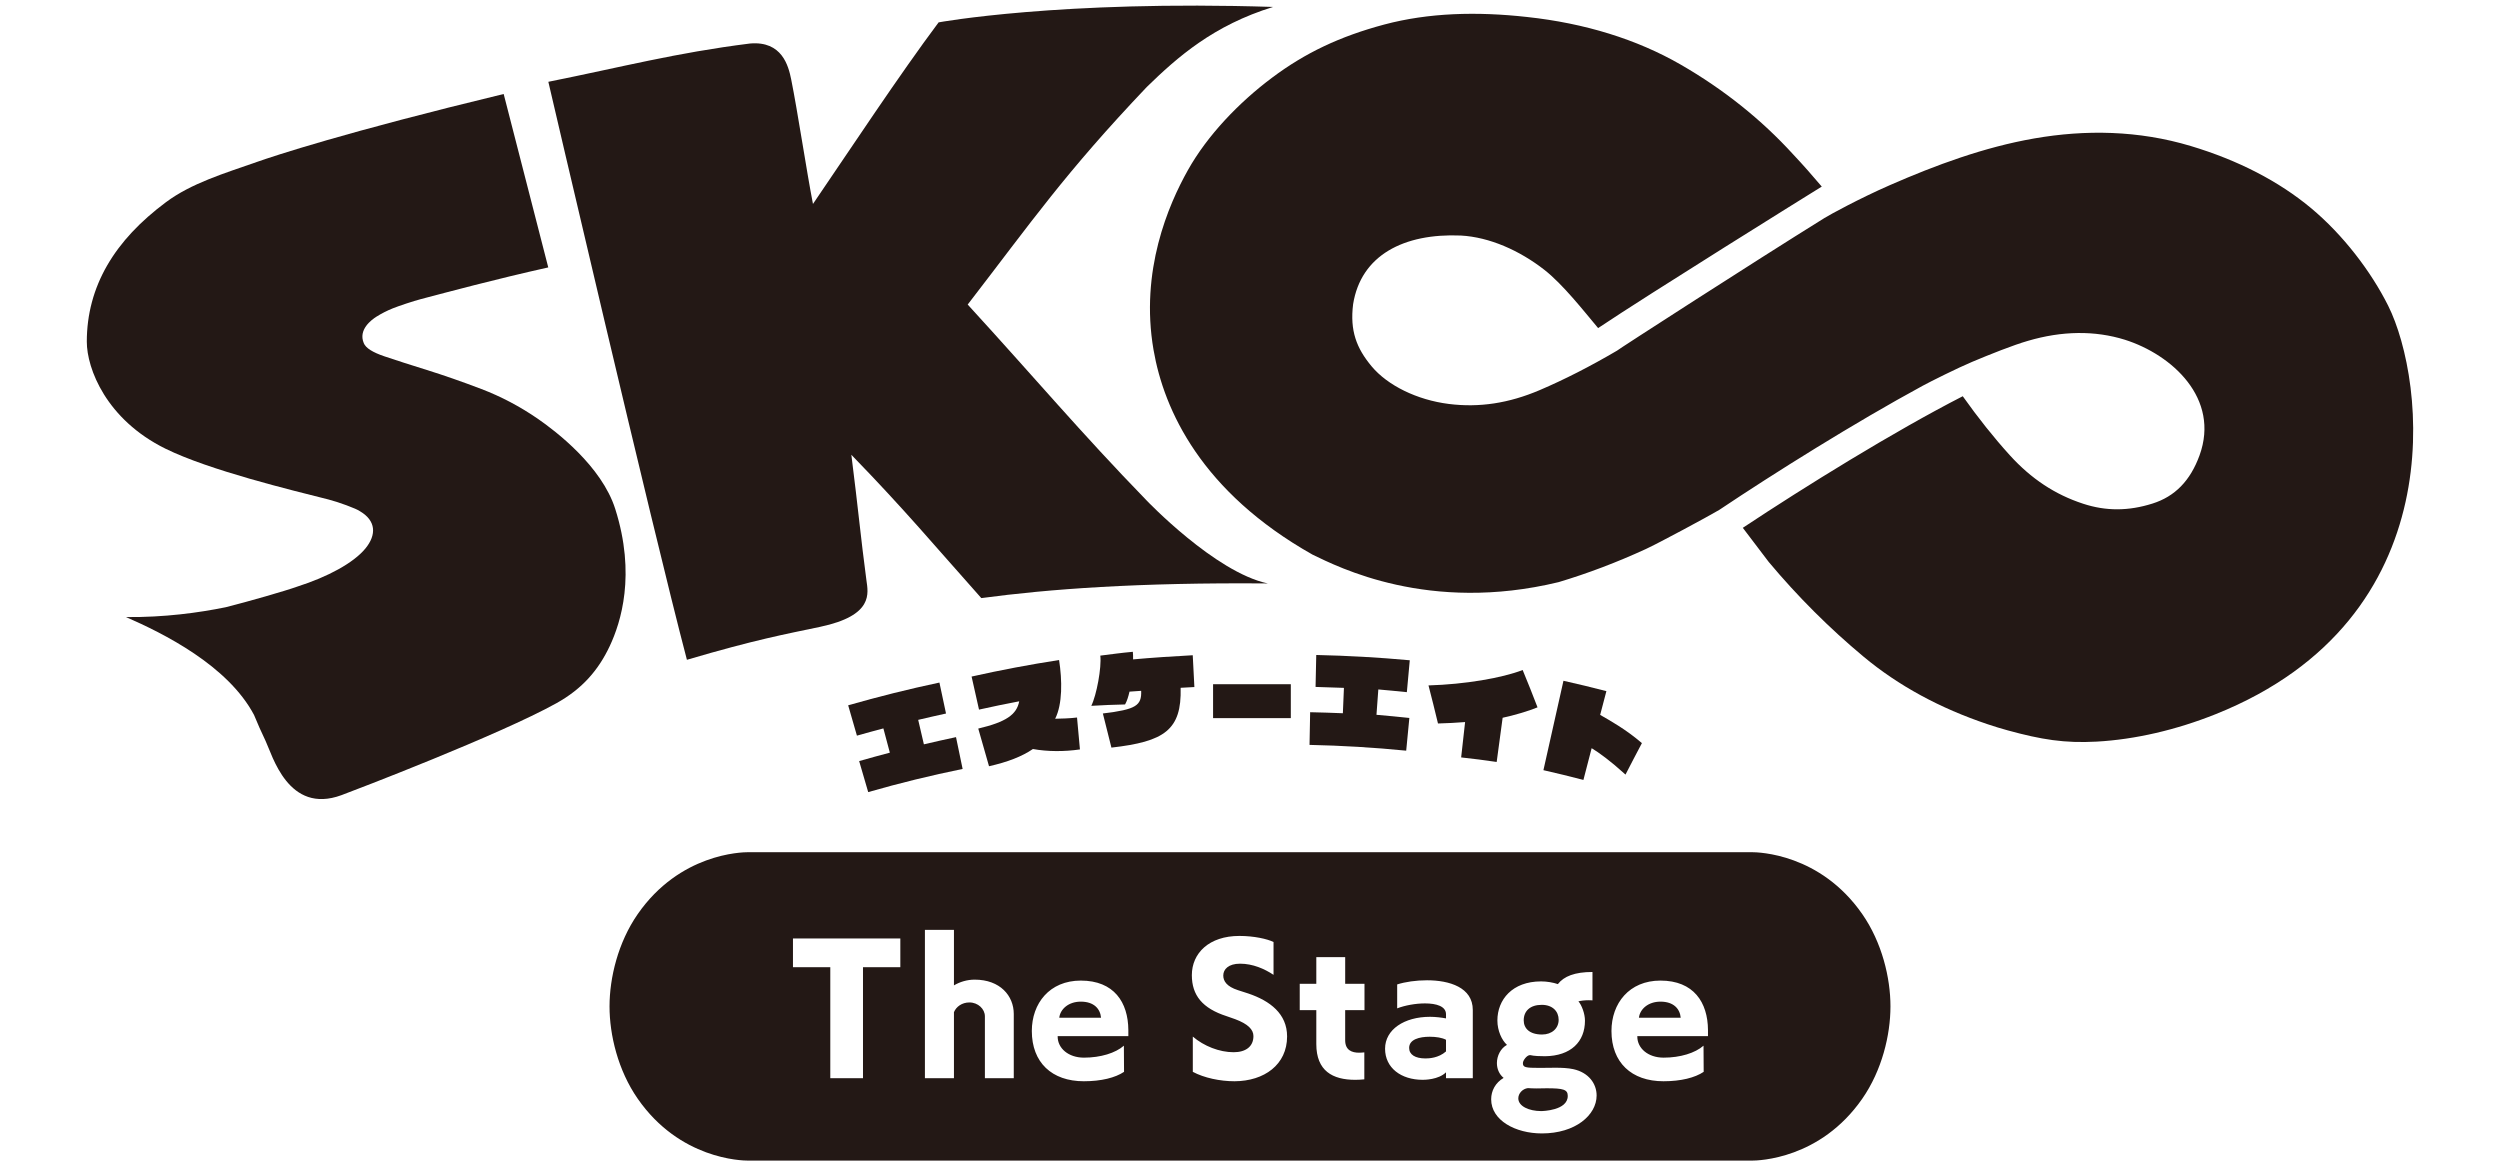
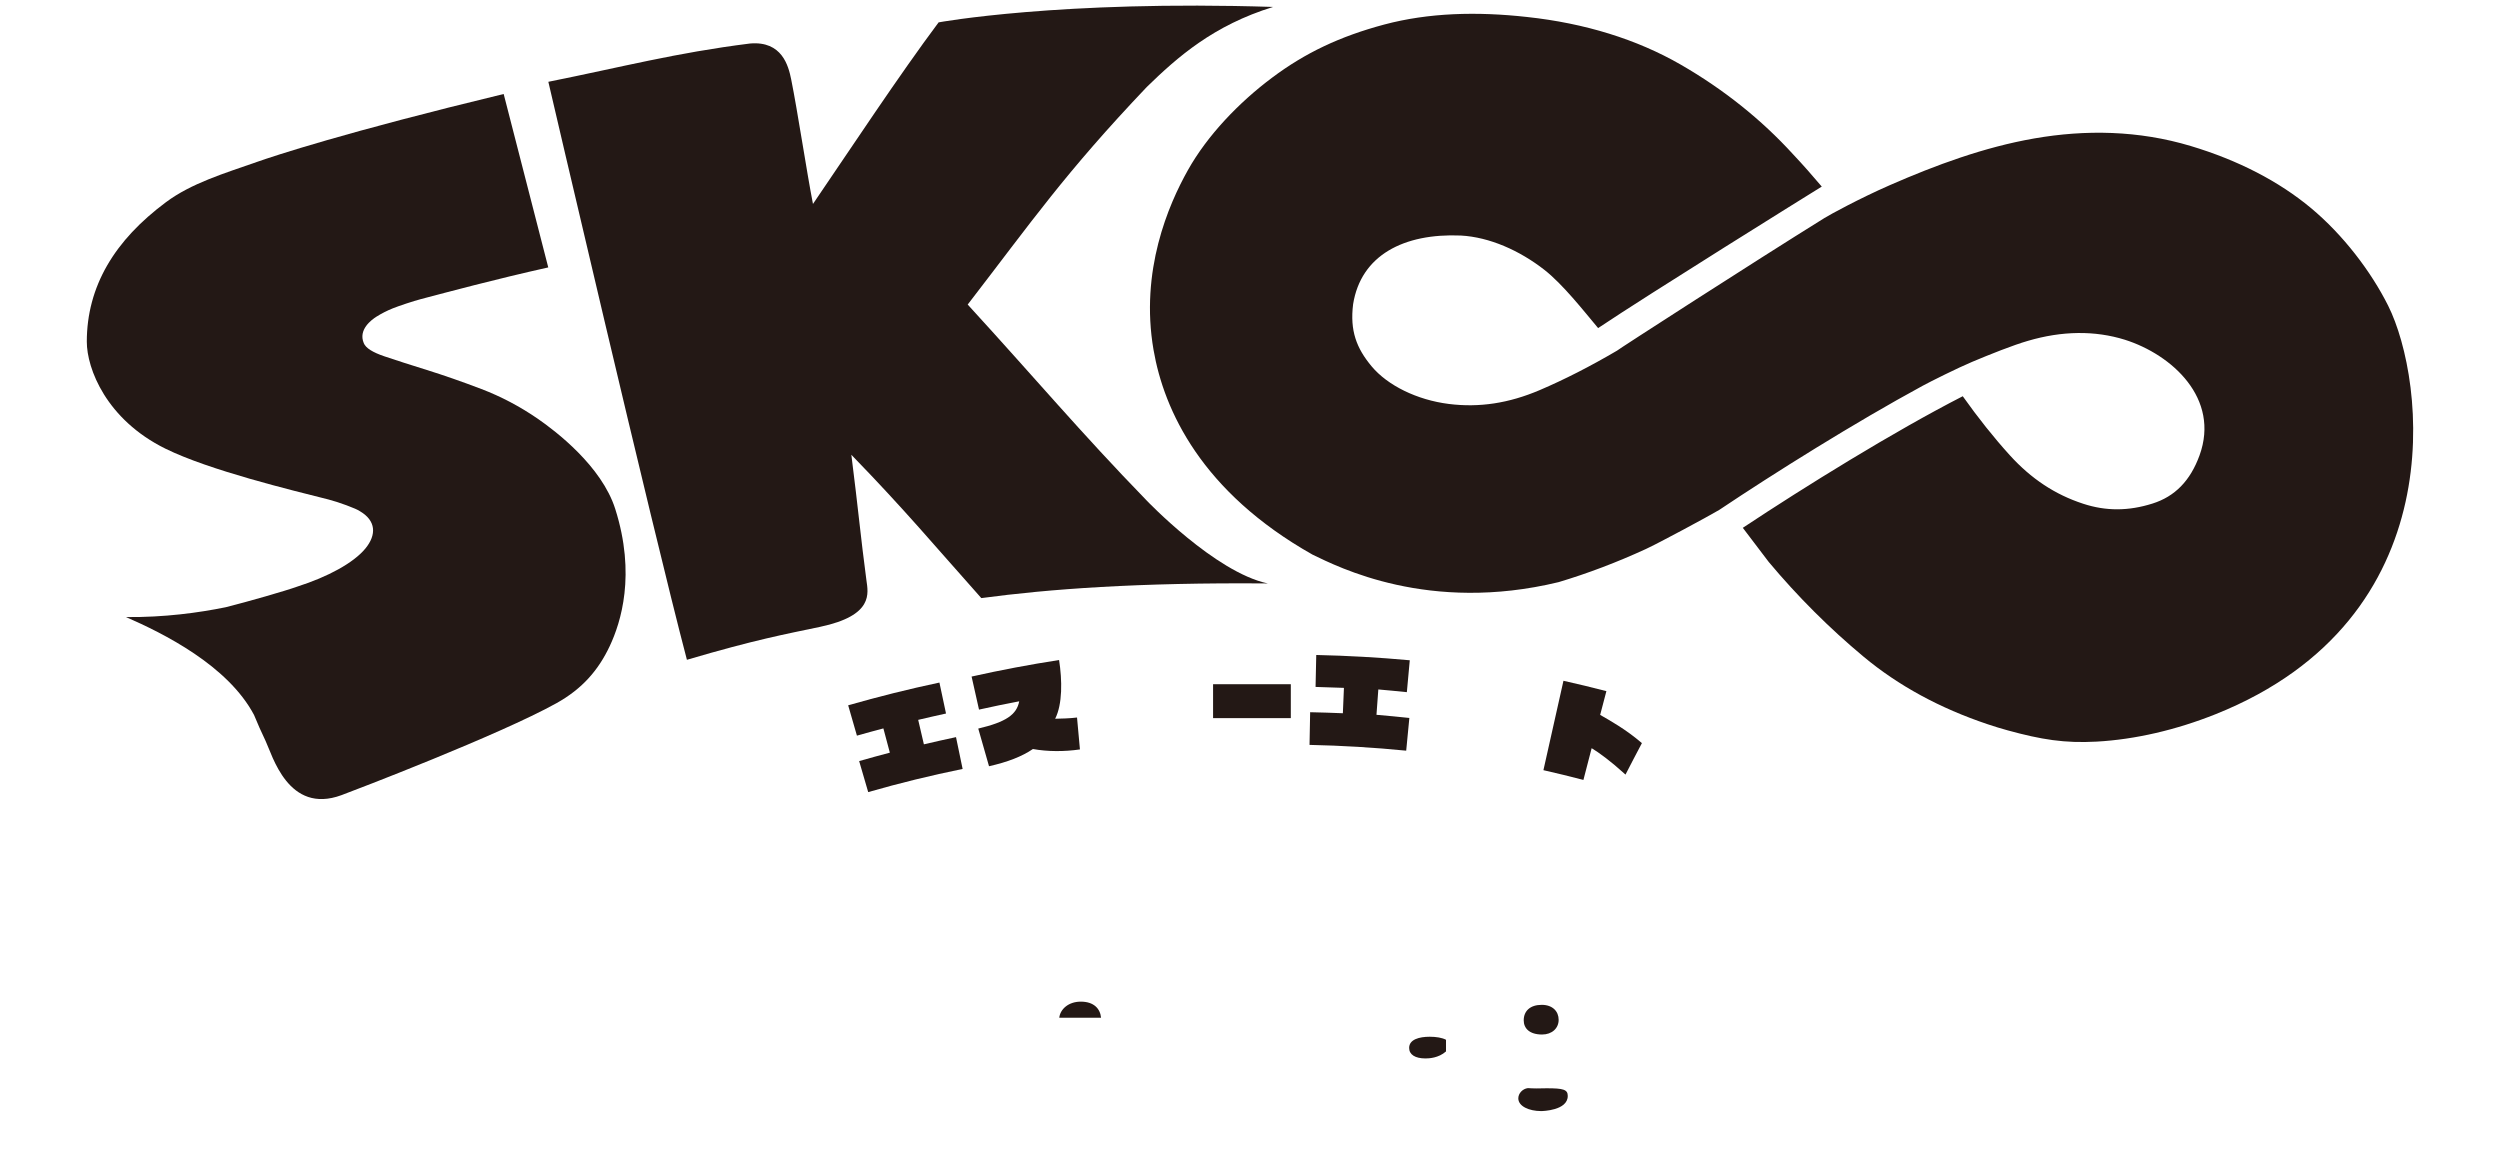
<svg xmlns="http://www.w3.org/2000/svg" version="1.1" x="0px" y="0px" viewBox="0 0 2026 945.12" enable-background="new 0 0 2026 945.12" xml:space="preserve">
  <g id="レイヤー_1">
</g>
  <g id="レイヤー_2">
    <g>
      <g>
		</g>
    </g>
    <g>
      <g>
        <g>
          <path fill="#231815" d="M703.59,641.92c-2.44-8.38-4.88-16.75-7.33-25.13c7.79-2.26,17.04-4.77,24.87-6.83      c-1.74-6.56-3.49-13.11-5.24-19.66c-6.68,1.77-14.79,3.96-21.44,5.87c-2.36-8.2-4.73-16.39-7.09-24.59      c24.48-7.02,49.14-13.17,73.95-18.43c1.78,8.36,3.56,16.72,5.34,25.09c-6.74,1.42-15.84,3.58-22.55,5.13      c1.54,6.61,3.08,13.22,4.62,19.84c7.87-1.82,18.13-4.21,26.03-5.84c1.79,8.59,3.57,17.18,5.36,25.78      C754.42,628.38,728.89,634.65,703.59,641.92z" />
          <path fill="#231815" d="M875.18,607.33c-12.72,1.86-26.38,1.81-38.1-0.33c-8.86,6.06-20.61,10.6-35.58,13.95      c-2.89-10.18-5.79-20.36-8.72-30.52c22.47-5.3,31.16-11.29,33.19-22.1c-10.89,2.07-21.75,4.31-32.58,6.73      c-2-8.93-4-17.86-6.01-26.78c23.51-5.26,47.15-9.73,70.9-13.4c2.55,16.4,2.83,35.75-3.18,47.59c4.17-0.07,12.21-0.27,17.72-1      C873.77,592.02,874.21,596.77,875.18,607.33z" />
-           <path fill="#231815" d="M956.79,557.39c0.9,34.28-13.22,43.6-56.1,48.47c-2.27-9.23-4.58-18.45-6.93-27.66      c27.05-3.22,31.49-6.49,31.05-18.35c-1.26,0.11-8.2,0.54-9.46,0.66c-0.96,4.21-2.14,7.84-3.6,10.38      c-11.01,0.29-16.35,0.47-27.37,1.12c4.26-8.57,8.44-31.03,7.31-40.69c10.66-1.29,15.67-2.12,26.37-3.1      c0.16,1.79,0.25,3.82,0.19,6.15c14.2-1.3,34.11-2.63,48.35-3.36c0.45,8.59,0.89,17.18,1.33,25.77      C964.21,556.95,960.5,557.16,956.79,557.39z" />
          <path fill="#231815" d="M1061.24,603.66c0.17-8.83,0.34-17.65,0.5-26.48c8.04,0.15,18.48,0.51,26.52,0.84      c0.29-6.86,0.58-13.71,0.86-20.57c-6.87-0.29-16.13-0.61-22.99-0.76c0.19-8.63,0.38-17.26,0.56-25.89      c25.27,0.55,50.55,1.97,75.79,4.29c-0.79,8.61-1.58,17.23-2.37,25.84c-6.85-0.63-16.26-1.7-23.12-2.2      c-0.5,6.85-1,13.7-1.5,20.55c8.04,0.59,18.62,1.77,26.65,2.55c-0.85,8.84-1.71,17.67-2.56,26.51      C1113.51,605.77,1087.37,604.21,1061.24,603.66z" />
-           <path fill="#231815" d="M1184.12,613.81c1.07-9.55,2.13-19.1,3.19-28.65c-7.22,0.57-14.57,0.96-21.97,1.15      c-2.46-10.3-5.03-20.58-7.69-30.85c29.6-0.88,59.44-5.97,76.31-12.48c4.17,10.06,8.19,20.14,12.05,30.25      c-6.82,2.88-19.65,6.64-28.28,8.44c-1.82,12.62-3,23.2-4.83,35.82C1201.92,615.87,1195.14,615.05,1184.12,613.81z" />
          <path fill="#231815" d="M1250.79,624.15c5.44-24.14,10.85-48.29,16.24-72.45c11.63,2.6,23.23,5.4,34.79,8.4      c-1.14,4.4-3.91,14.85-5.05,19.25c7.56,4.35,20.78,11.63,33.83,22.87c-5.11,9.92-8.3,15.54-13.3,25.5      c-12.17-11.06-21.45-17.79-27.43-21.4c-2.22,8.58-4.44,17.16-6.67,25.73C1272.43,629.24,1261.63,626.6,1250.79,624.15z" />
          <rect x="983.08" y="554.49" fill="#231815" width="63" height="27.48" />
        </g>
        <g>
          <path fill="#231815" d="M929.15,405.5c-53.97-55.62-90.44-99.23-144.93-158.69c52.5-68.09,78.57-106.22,145.13-176.32      c24.92-24.28,54.02-49.96,102.39-64.87c-173.1-5.57-271.09,12.51-271.09,12.51c-31.81,42.54-72.33,103.93-101.82,147.15      c-5.12-26.25-12.37-74.69-17.65-100.94c-2.23-11.02-7.43-31.34-33.39-29.08c-60.55,7.6-103.53,19.03-163.41,31.03      c0,0,84.25,361.9,112.3,468.4c56.02-16.49,79.47-20.68,107.93-26.7c43.68-9.23,38.94-27.3,37.53-37.88      c-4.7-35.34-6.57-57.18-12.2-101.56c43.88,45.2,66.87,73.02,105.32,116.14c54.55-7.31,126.71-12.75,232.12-11.87      C984.55,463.67,929.15,405.5,929.15,405.5z" />
        </g>
        <g>
          <path fill="#231815" d="M1935.36,247.73c-13.88-27.75-36.54-57.5-62.63-79.19c-26.06-21.66-58.92-38.68-97.39-50.23      c-42.28-12.68-85.27-13.35-126.82-6.11c-40.44,7.04-79.78,21.58-116.91,37.82c-24.65,10.78-48.55,23.86-53.01,26.63      c-58.35,36.25-168.39,107.28-168.19,107.54c-21.53,12.64-42.5,23.36-62.59,31.94c-25.08,10.71-49.06,14.32-73.64,11.24      c-25.96-3.26-49.75-15.09-62.59-30.46c-12.37-14.82-17.68-28.97-15.03-50.35c6.32-39.73,41.1-57.64,87.34-55.68      c23.23,1.27,47.66,12.16,67.71,27.83c14.9,11.65,31.93,33.33,43.51,47.17c41.43-27.76,169.84-107.63,181.24-114.67      c-7.57-8.94-15.28-17.73-23.23-26.15c-25.69-28.18-56.42-52.75-91.24-72.79c-35.44-20.39-77.5-33.45-124.42-38.51      c-40.62-4.51-79.69-3.46-115.6,6.1c-35.98,9.62-64.07,22.95-90.91,43.05c-26.89,20.1-52.43,46.69-68.27,74.94      c-15.8,28.12-38.93,81.55-27.87,145.69c8.45,49,38.94,115.2,128.83,165.92c20.69,9.94,94.16,47.77,199.48,22.29      c23.75-7.13,47.33-16.08,70.56-26.77c10.37-4.77,50.12-26.16,59.53-31.72c45.06-30.15,109.86-70.74,164.95-100.65      c6.67-3.62,28.33-14.43,40.05-19.36c14.45-6.08,33.28-13.6,45.16-17.01c27.65-8.16,54.29-8.5,78.64-0.91      c38.27,12.15,77.21,47.59,60.47,93.73c-7.5,20.59-19.97,33.3-38.09,39.01c-19.46,6.16-37.73,6.23-56.25,0.14      c-22.81-7.44-42.14-20.27-59.38-39.26c-12.95-14.28-25.71-30.33-38.16-47.85c-55.75,28.56-127.77,73.15-178.24,106.64      c6.91,9.19,13.89,18.41,20.99,27.65c23.49,28.07,49.35,53.88,76.9,76.8c28.17,23.47,61.86,41.76,100.5,54.72      c5.46,1.84,10.91,3.5,16.34,4.99c27.08,7.42,45.94,10.54,72.01,9.1c31.3-1.73,64.62-9.5,96.57-22.29      C1989.31,501.19,1965.55,308.1,1935.36,247.73z" />
        </g>
        <path fill="#231815" d="M208.75,131.05c-27.32,9.56-53.57,17.4-74.29,32.83c-20.69,15.44-36.57,32.11-47.62,51.23     c-11.03,19.15-16.47,39.78-16.49,61.72c-0.05,21.93,15.87,63.2,63.72,86.77c35.57,17.53,102.19,33.62,132.16,41.19     c7.43,1.88,22.81,7.39,25.66,9.63c12.71,7.54,13.46,18.82,4.25,30.06c-9.68,11.81-30.76,23.08-55.14,30.87     c-9.77,3.53-39.95,12.18-58.05,16.74c-21.69,4.44-49.72,8.29-80.85,7.98c30.28,13.18,82.54,39.17,103.78,79.35     c2.83,6.84,5.85,13.8,9.4,21.15c5.35,11.12,18.27,59.8,61.52,43.79c11.15-4.13,127.88-48.78,174.1-74.46     c21.2-11.78,34.17-27.07,43.24-46.33c9.06-19.26,21.31-58.01,4.46-111.11c-11.04-34.77-48.27-63.08-62.71-73.06     c-14.46-9.96-29.74-18.03-45.76-24.14c-16.05-6.12-30.79-11.23-44.14-15.4c-13.36-4.17-24.86-7.84-34.43-11.08     c-9.58-3.24-15.2-6.77-16.76-10.72c-4.61-10.95,6.25-18.87,10.27-21.43c4.01-2.54,8.46-4.81,13.32-6.78     c4.87-1.97,16.75-5.9,22.88-7.51c21.32-5.6,60.11-16.05,103.04-25.63L408.18,76.17C279.53,107.22,221.5,126.57,208.75,131.05z" />
      </g>
      <g>
        <path fill="#231815" d="M1141.97,849.23c0,5.43,4.91,8.53,13.19,8.53c2.72,0,10.6-0.26,16.68-5.69v-9.44     c-3.1-1.68-8.02-2.46-13.19-2.46C1150.12,840.18,1141.97,842.38,1141.97,849.23z" />
        <path fill="#231815" d="M1249.69,838.37c8.02,0,13.44-5.04,13.44-11.9s-4.91-12.15-13.7-12.15c-9.44,0-14.61,5.04-14.61,12.54     C1234.82,833.46,1239.6,838.37,1249.69,838.37z" />
        <path fill="#231815" d="M875.87,811.73c-9.96,0-16.67,6.08-17.45,13.06h33.87C891.65,817.56,886.6,811.73,875.87,811.73z" />
        <path fill="#231815" d="M1253.44,881.94c-2.72,0-5.56,0.13-8.27,0.13c-2.59,0-5.04-0.13-6.98-0.26     c-4.27,0.52-7.76,4.27-7.76,8.27c0,6.47,8.79,10.34,18.49,10.34c1.04,0,21.59-0.39,21.59-12.28     C1270.5,882.97,1267.01,881.94,1253.44,881.94z" />
-         <path fill="#231815" d="M1509.16,740.75c-34.02-48.96-83.87-50.14-89.71-50.14c-5.84,0-807.07,0-812.91,0     c-5.84,0-55.69,1.18-89.71,50.14c-16.03,23.07-22.84,51.69-22.87,74.72c0,0.03,0,0.06,0,0.09c0,0.01,0,0.02,0,0.03     c0,23.05,6.81,51.73,22.87,74.84c34.02,48.96,83.87,50.14,89.71,50.14c4.26,0,808.65,0,812.91,0c5.84,0,55.69-1.18,89.71-50.14     c16.03-23.07,22.84-51.69,22.87-74.72c0-0.03,0-0.11,0-0.12C1532.03,792.54,1525.22,763.85,1509.16,740.75z M729.62,783.81     h-30.25v89.98h-26.5v-89.98h-30.25v-23.27h87.01V783.81z M821.56,873.79h-23.4v-50.16c0-5.95-5.56-11.25-12.54-11.25     c-6.07,0-10.73,3.49-12.54,7.88v53.53h-23.53V753.56h23.53v44.99c4.79-2.84,10.61-4.65,16.81-4.65     c20.69,0,31.67,13.19,31.67,27.79V873.79z M914.4,839.66h-57.27v0.39c0,9.44,8.66,17.07,21.33,17.07c13.44,0,25.6-3.75,32.33-9.7     l0.13,21.2c-7.11,4.79-18.49,7.63-32.58,7.63c-25.99,0-42.15-15.26-42.15-40.73c0-22.37,14.35-40.85,39.69-40.85     c26.9,0,38.4,17.58,38.53,40.08V839.66z M1000.52,876.25c-11.77,0-24.7-2.72-33.87-7.63v-28.57c9.05,7.76,21.59,12.67,33.1,12.67     c9.7,0,16.03-4.53,16.03-13.06c0-5.3-4.39-9.82-14.74-13.7l-6.98-2.45c-19.65-6.33-28.19-16.94-28.19-33.23     c0-17.84,13.96-31.8,38.53-31.8c11.9,0,22.62,2.45,27.67,4.91v26.63c-7.37-4.91-16.81-9.05-27.15-9.05     c-9.31,0-13.58,4.53-13.58,9.56c0,4.53,2.72,8.92,11.9,11.9l8.4,2.71c17.59,5.95,31.42,16.42,31.42,34.78     C1043.06,862.8,1024.57,876.12,1000.52,876.25z M1105.77,818.59h-15.64v24.43c0,8.15,5.56,10.09,11.25,10.09     c1.42,0,2.98-0.13,4.27-0.26v21.85c-2.59,0.26-4.91,0.39-7.36,0.39c-18.36,0-31.55-7.24-31.55-28.96v-27.53h-13.44v-21.33h13.44     v-21.59h23.4v21.59h15.64V818.59z M1193.56,873.79h-21.72v-4.79c-6.08,6.08-17.71,6.08-18.87,6.08     c-17.59,0-30.51-9.7-30.51-25.21c0-15.51,15.51-25.85,36.45-25.85c4.4,0,9.57,0.64,12.93,1.29v-3.36c0-6.46-7.76-8.79-17.07-8.79     c-7.5,0-16.16,1.56-22.5,4.01v-19.39c6.47-2.07,15.26-3.36,24.18-3.36c18.23,0,37.1,5.82,37.1,24.05V873.79z M1249.55,918.53     c-21.46,0-41.11-10.6-41.11-27.67c0-6.98,3.49-13.44,10.09-17.33c-3.75-3.1-5.44-7.5-5.44-12.02c0-5.95,3.1-12.02,8.15-14.74     c-4.13-3.75-7.76-11.38-7.76-19.78c0-16.81,12.02-31.67,35.42-31.67c4.79,0,9.82,0.9,13.58,2.2c4.91-6.34,13.7-9.83,28.05-9.83     v23.02c-1.04-0.13-2.07-0.13-3.23-0.13c-2.98,0-6.34,0.39-8.15,0.91c2.72,3.1,5.3,10.08,5.3,15.64     c0,17.07-11.38,28.58-32.33,28.83c-3.87,0-8.92-0.13-12.02-0.9h-0.26c-2.45,0-5.69,4.27-5.69,6.47c0,3.49,1.94,3.88,13.58,3.88     c4.13,0,8.66-0.13,12.93-0.13c5.17,0,10.21,0.26,14.36,1.16c12.41,2.72,18.87,11.76,18.87,21.33     C1293.9,903.66,1276.7,918.53,1249.55,918.53z M1384.16,839.66h-57.28v0.39c0,9.44,8.66,17.07,21.33,17.07     c13.44,0,25.6-3.75,32.32-9.7l0.13,21.2c-7.11,4.79-18.49,7.63-32.59,7.63c-25.99,0-42.14-15.26-42.14-40.73     c0-22.37,14.35-40.85,39.69-40.85c26.89,0,38.39,17.58,38.53,40.08V839.66z" />
-         <path fill="#231815" d="M1345.63,811.73c-9.96,0-16.68,6.08-17.45,13.06h33.87C1361.4,817.56,1356.36,811.73,1345.63,811.73z" />
      </g>
    </g>
  </g>
</svg>